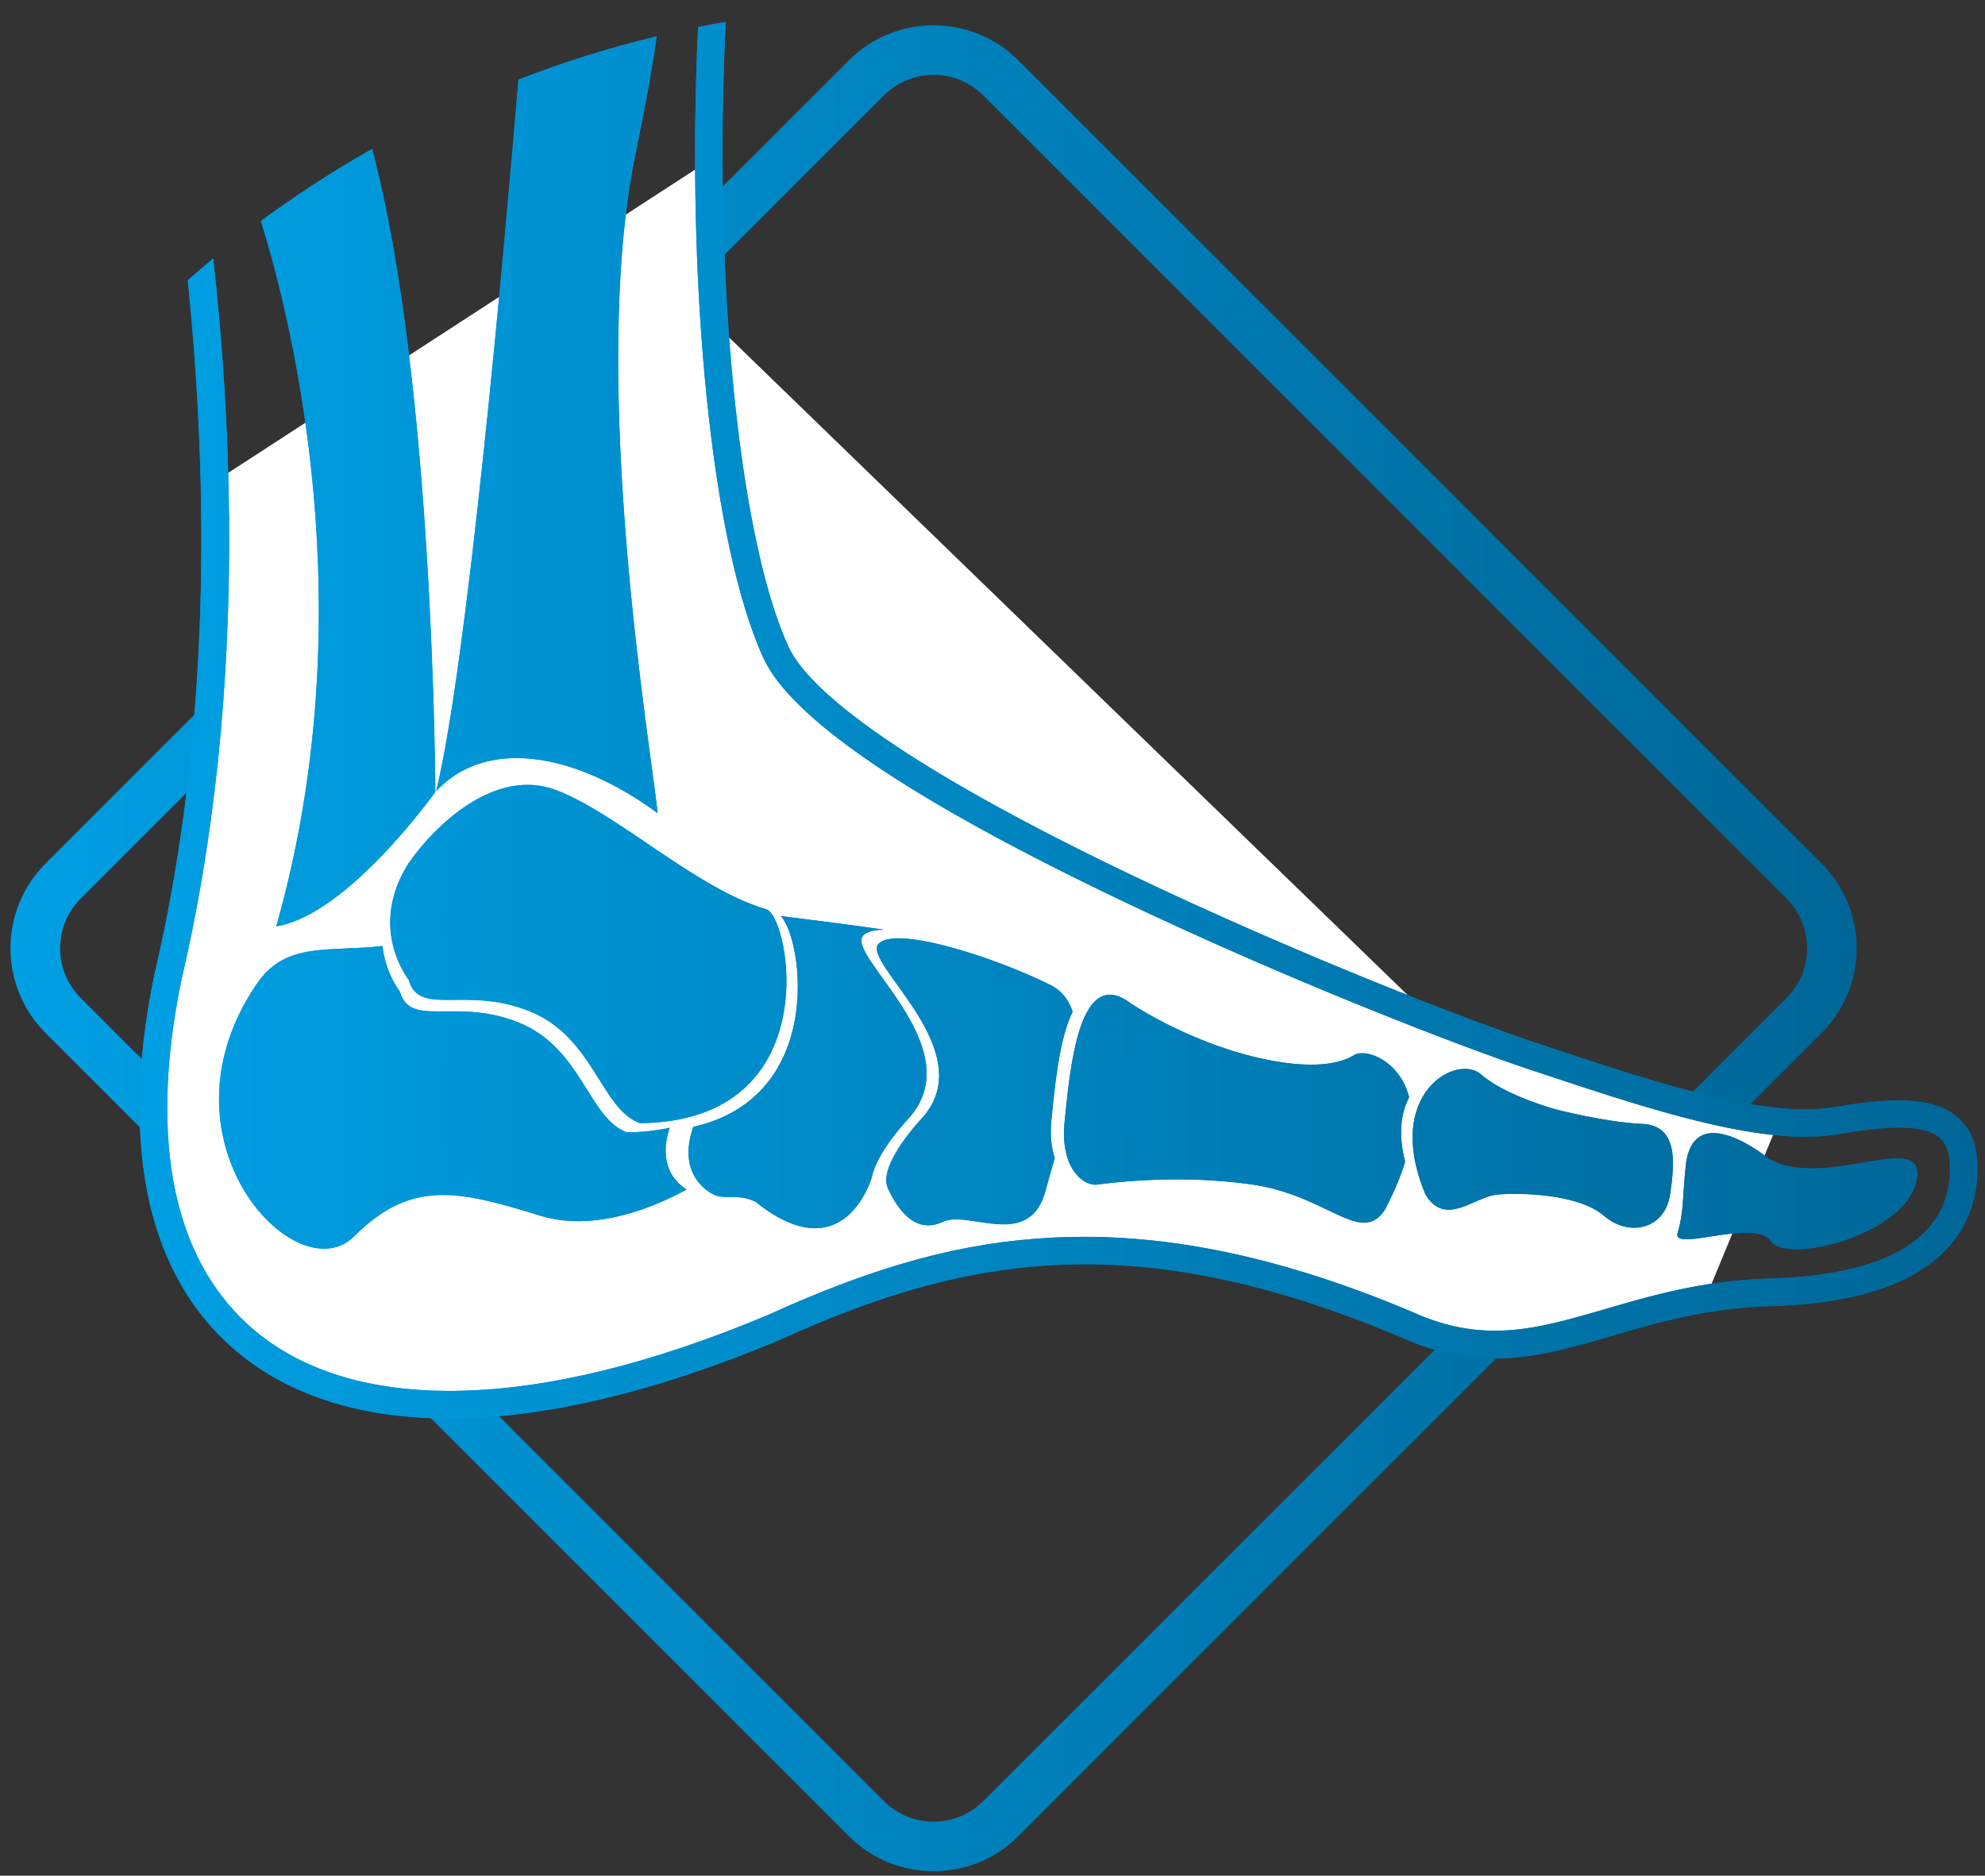
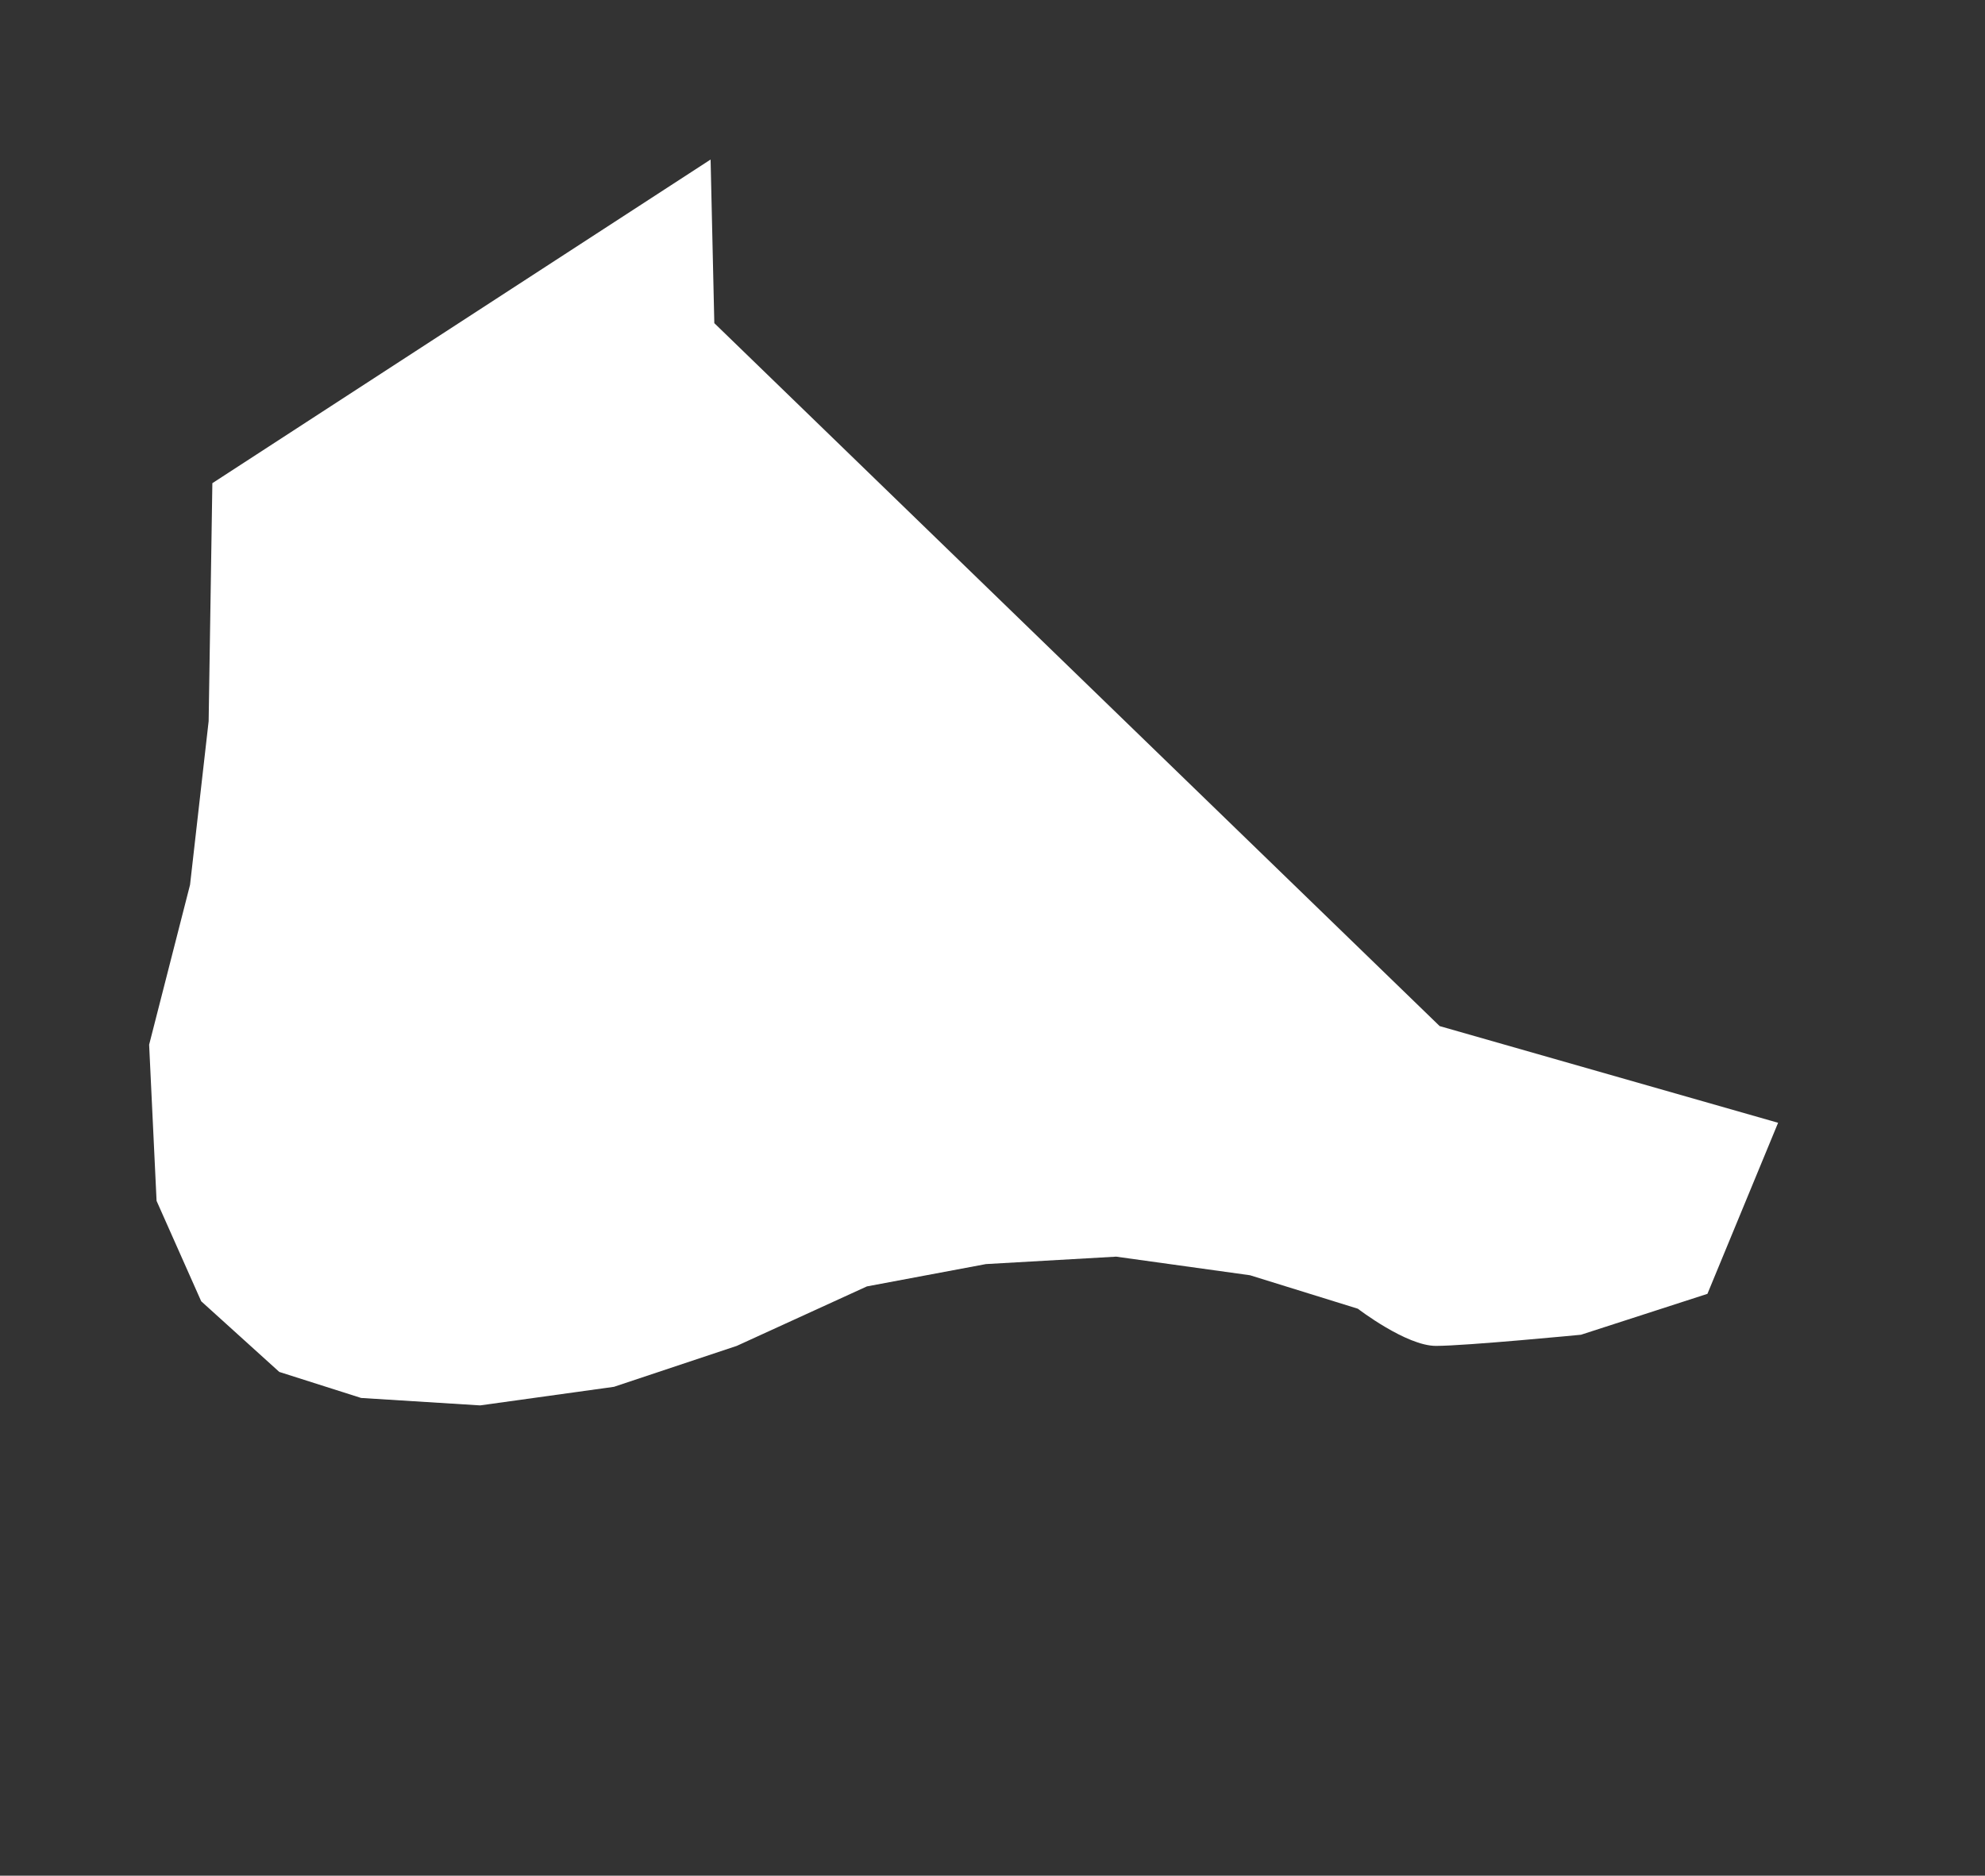
<svg xmlns="http://www.w3.org/2000/svg" version="1.1" id="Layer_1" x="0px" y="0px" viewBox="0 0 1601.2 1513.2" style="enable-background:new 0 0 1601.2 1513.2;" xml:space="preserve">
  <rect x="0" y="0" width="1601.2" height="1513.2" fill="#333333" stroke="none" />
  <style type="text/css">
	.st0{fill:url(#SVGID_1_);}
	.st1{fill:#FFFFFF;}
	.st2{fill:url(#SVGID_2_);}
	.st3{fill:url(#SVGID_3_);}
</style>
  <g id="XMLID_249_">
    <linearGradient id="SVGID_1_" gradientUnits="userSpaceOnUse" x1="8.45" y1="773" x2="1497.75" y2="773" gradientTransform="matrix(1 0 0 -1 0 1538)">
      <stop offset="0" style="stop-color:#009fe3" />
      <stop offset="1" style="stop-color:#006697" />
    </linearGradient>
-     <path class="st0" d="M753.1,60.4c15.2,0,29.4,5.9,40.1,16.6l647.9,647.9c10.7,10.7,16.6,25,16.6,40.1c0,15.2-5.9,29.4-16.6,40.1   L793.2,1453c-10.7,10.7-25,16.6-40.1,16.6c-15.2,0-29.4-5.9-40.1-16.6L65.1,805.1c-10.7-10.7-16.6-25-16.6-40.1   c0-15.2,5.9-29.4,16.6-40.1L713,77C723.7,66.3,738,60.4,753.1,60.4 M753.1,20.4c-24.8,0-49.5,9.4-68.4,28.3L36.8,696.6   c-37.8,37.8-37.8,99,0,136.8l647.9,647.9c18.9,18.9,43.6,28.3,68.4,28.3s49.5-9.4,68.4-28.3l647.9-647.9c37.8-37.8,37.8-99,0-136.8   L821.5,48.7C802.6,29.9,777.9,20.4,753.1,20.4L753.1,20.4z" />
  </g>
  <path class="st1" d="M171.3,389.8l-3,192l-15,132l-33,129l6,126l36,81l63,57l66,21l96,6l108-15l99-33l105-48l96-18l105-6l108,15  l87,27c0,0,39,30,63,30s117-9,117-9l102-33l57-138l-273-78L576.2,260.7l-3-132L171.3,389.8z" />
  <g id="ankle_joint_1_">
    <linearGradient id="SVGID_2_" gradientUnits="userSpaceOnUse" x1="112.594" y1="957.1" x2="1594.979" y2="957.1" gradientTransform="matrix(1 0 0 -1 0 1538)">
      <stop offset="0" style="stop-color:#009fe3" />
      <stop offset="1" style="stop-color:#006697" />
    </linearGradient>
-     <path class="st2" d="M1545.8,952.8c-9.4,43.7-104.6,67.2-117.3,48.4c-12.7-18.8-80.2,9.4-75.3-6.6s3.9-27.1,6.6-54.8   c6.6-54.8,67-5,67-5C1472.8,960.9,1555.2,909.1,1545.8,952.8z M1255,895c0,0-41-11.1-60.3-28.2c-19.4-17.2-79.1,15.2-44.8,97   c16,26.4,39.3,1.8,57.5,0s65.8-0.7,86.3,17s49.2,10.8,53.4-17c4.2-27.8,5.8-56-22.9-57.1C1295.4,905.5,1255,895,1255,895z    M1136.7,885.3c-8-30.7-35.4-39.2-44-34.3c-33.3,20.7-105.6-5.6-105.6-5.6S950,833.8,912.9,810c-43.5-34.3-50,56.6-54.1,94.5   c-4,37.9,15.2,52.5,26.3,51.1c11.1-1.4,65.2-8.7,125.3,0c60.1,8.7,87.4,49.4,106.6,20.6c7.6-14.4,13-27.4,16.5-39   C1127.6,914.9,1130.2,897.5,1136.7,885.3z M848.1,903c2.4-22.6,5.7-64,17.1-86.9c-3.2-9.5-8.8-16.9-17.7-21.4   C804,772.9,723,746.4,708.7,761.3c-14.3,15,82.4,85.1,36.1,139.5c0,0-37.4,38.8-28.6,57.9s23.1,36.9,44.2,26.9   c21.1-9.9,70.1,23.4,83-25.6c2-7.7,4.6-16.5,7.3-26C848.1,926.2,846.8,916,848.1,903z M427.5,815.9c51.7,21,57.3,79,88.8,90.2   c152.4-1.4,121-168.5,101.4-172.7c-56.6-16.8-118.1-76.2-168.5-95.8c-50.3-19.6-99.9,30.1-119.5,58.7c-33.5,52.4,0,94,0,94   C338,820.7,375.8,794.9,427.5,815.9z M696.3,754.7c3-3.2,9-4.6,16.9-4.6l0,0c-23.8-3.6-61.4-8.3-83.4-11.1   c17.9,18.5,36.4,145.9-70.6,170.1c-0.2,0.6-0.4,1.3-0.6,1.8c-10,31.4,5.7,46.4,15.7,52.1s20-0.7,35,6.4c72.1,57.8,94-19.8,94-19.8   l0,0c4-20.9,30.9-48.8,30.9-48.8C782.7,843.9,681.4,770.4,696.3,754.7z M540,910.4c0.1-0.2,0.1-0.4,0.2-0.6   c-10.3,2.3-21.7,3.6-34.5,3.7c-30.9-11-36.3-67.9-87.1-88.5c-50.8-20.6-87.8,4.7-96-25.1c0,0-11.6-14.3-14.1-36.7   c-44.8,5-78.7-3.9-102.1,31.6c-84.4,125.5,32.9,248.9,79.2,202.6s84.4-37,150.2-16.7c43.1,13.3,90.5-6.1,118.1-21.1   C544.3,953.7,530.8,939.3,540,910.4z M530.5,656c-4.4-45.7-56.2-348.3-17.7-532.8c7.6-36.5,13.2-67.6,17-93.9   c-38.2,9.2-75.4,20.9-111.5,34.9c-12.1,144.7-41.4,471.7-66.4,574.1C389.5,597.2,459.1,603.7,530.5,656z M222.9,747.3   c57.5-8.9,128.3-108.4,128.3-108.4s-1.2-333-51.1-518.7c-31.1,17.6-60.9,37-89.6,58.1C235.6,258.9,294.6,495.1,222.9,747.3z    M124.5,786.3l-0.1,0.3c-28.6,139.4-5,244.8,68.2,304.9c42.8,35.2,100.4,52.7,169.7,52.7c75.9,0,165.9-21.1,265.8-63.1l0.3-0.1   c151-68.6,287.8-92.9,502.6-1.9c64.6,29,113.5,14.8,170.1-1.8c35.8-10.5,76.5-22.3,126.7-23.7c67.5-1.8,115.4-17.4,142.4-46.1   c17.2-18.3,25.7-42.3,24.7-69.3c-0.6-16.4-6.3-29.1-16.8-37.7c-22.3-18.2-61.7-13.6-100-7.2c-55.4,9.2-148.4-21.8-230.5-49.2   l-7.3-2.4c-55.6-18.5-194.3-72-329.4-136.7c-157.8-75.5-255.4-140.6-275-183.4c-30.9-67.2-51.2-210.3-53-373.3   c-0.5-44.1,0.3-87.8,2.5-130.7c-7.5,1.3-14.9,2.7-22.3,4.2c-9.8,209.5,10.8,417.6,52.7,509c22.4,48.8,118.5,114.1,285.6,194.1   c136,65.1,275.8,119,332,137.7l7.3,2.4c88.7,29.5,180.3,60.1,241.1,50c31.9-5.3,67.3-9.9,82.4,2.5c5.4,4.5,8.3,11.4,8.7,21.4   c0.8,21.3-5.5,39.3-18.7,53.4c-22.8,24.3-65.4,37.4-126.8,39.1c-53.1,1.5-95.2,13.7-132.3,24.6c-54.6,15.9-97.7,28.5-154.9,2.8   l-0.2-0.1c-106.5-45.1-201.5-64.8-290.4-60.3c-73.1,3.7-141.9,22.3-230,62.4c-93,39.1-176.7,59.7-248.7,61.2   c-68.7,1.4-124-14.6-164.1-47.5c-66.4-54.6-87.4-152.5-60.6-283.2c26.7-113.6,39.7-238.6,38.6-371.6   c-0.6-68.4-4.8-139.1-12.8-211.1c-6.9,5.7-13.7,11.5-20.5,17.5C168.1,389.3,170.4,591,124.5,786.3z" />
    <linearGradient id="SVGID_3_" gradientUnits="userSpaceOnUse" x1="112.694" y1="956.95" x2="1595.179" y2="956.95" gradientTransform="matrix(1 0 0 -1 0 1538)">
      <stop offset="0" style="stop-color:#009fe3" />
      <stop offset="1" style="stop-color:#006697" />
    </linearGradient>
-     <path class="st3" d="M479.6,84.9c-1.9,9.7-3.9,19.7-6.1,30.1c-14.8,71.2-18.6,166.5-11.3,283.2c4.4,70.2,12.1,136.6,18.4,185.3   c-21.9-7.9-43.4-12-64-12c-4,0-8,0.2-11.9,0.5c19.6-127.3,39.1-337.5,51.2-479.1C463.8,90.1,471.7,87.4,479.6,84.9 M273.5,183.2   c13.7,69.7,24.3,161,30.9,267.9c4.9,79.8,6.3,147,6.7,174.6c-6.1,7.9-15.7,19.6-27.2,32c14-84,17-171.9,8.9-262.7   c-7.5-84.9-23.5-155.4-35.9-200.6C262.4,190.6,268,186.9,273.5,183.2 M425.5,673.2c3.1,0,6.1,0.6,9.1,1.7   c18.5,7.2,41.3,22.6,65.4,39c29.5,20,59.8,40.5,91.5,52.8c1.4,5.7,2.8,14.2,2.8,24.2c0.1,17.3-3.8,33.3-10.8,45.1   c-10.4,17.5-28.7,27.2-55.7,29.5c-3.3-4.2-7.4-10.9-10.5-15.8c-14.3-22.9-34-54.3-74.8-70.9c-26.6-10.8-50.1-12.2-69.6-12.2   c-2.1,0-4.2,0-6.3,0c-1.6,0-3.2,0-4.7,0l-1.1-1.4c0,0-3.2-5-4.9-11.8c-2.8-11.4-0.5-22.9,7.1-35c3.3-4.8,13.9-19,29.5-30.9   C404.5,678.3,416.3,673.2,425.5,673.2 M279.4,805.2c2.6,5.4,5.1,9.9,7.3,13.2c6.2,14.9,17.3,26.1,32,32.1c12.3,5,24.7,5.4,35.4,5.4   c1.8,0,3.6,0,5.4,0s3.6,0,5.5,0c11.8,0,24.5,0.5,38.6,6.2c16.3,6.6,25.4,21.2,36,38.1c9.8,15.7,20.7,33.1,38.7,44.2   c-4.1,0.5-8,0.8-11.8,0.8c-6.8,0-13.2-0.9-18.9-2.7C413.7,932,385.5,924,357.4,924c-36.6,0-67.7,13.6-97.8,42.9   c-2.2-0.7-6-2.5-10.7-6.3c-7.9-6.4-15.3-15.8-20.9-26.7c-5.7-11.1-12.2-29.1-11.2-52c1-22,8.6-43.8,22.8-64.9l0.1-0.1l0.1-0.1   c4-6.1,7.1-7.4,10.4-8.5C257,806.2,267.4,805.7,279.4,805.2 M781.8,810.7c13.1,4.5,26.3,9.8,37.8,15c-6,22.7-8.6,47.8-10.5,66.3   c-0.2,2.4-0.5,4.7-0.7,6.8c-1.3,12.4-1,24,1.1,34.8c-1.4,4.9-2.7,9.5-3.9,14c-3.2-0.3-6.9-0.9-10.6-1.4c-7.1-1.1-15.3-2.3-23.6-2.3   c-3.6,0-7.1,0.2-10.4,0.7c3.7-5.2,8.4-11.1,12.8-15.8l0.8-0.8l0.9-1c12.3-14.4,19.5-30.8,21.6-48.8c1.7-14.6-0.2-30-5.7-45.7   C788.6,824.8,785.4,817.6,781.8,810.7 M682.4,816.7c8.7,12.2,18.6,26.6,22.9,39.1c1.6,4.8,2.3,8.8,2,11.8c-0.2,1.6-0.7,3.7-3.1,6.8   c-2.6,2.8-9,9.9-15.9,19c-0.7,1-1.5,2-2.2,3l-8.2-4.1l-11.1,39.4c-0.9,2.5-1.6,5-2.1,7.5c-0.3,0.9-1.2,3.1-2.5,5.4   c-2.1,3.8-4.1,5.7-4.8,6.3c-1.2-0.1-8.5-1-23-12.6l-3.6-2.9l-4.2-2c-3.8-1.8-7.5-3.2-11-4.2c29.2-18,50.1-45.6,60.6-80.7   C679.4,837.4,681.3,826.7,682.4,816.7 M906.3,852.8c32.7,18.6,62.2,28.6,67.9,30.5c7.2,2.6,45.8,15.6,83.4,15.6   c12.5,0,23.9-1.5,34.2-4.4c-2,11.3-2.5,24.8,0.2,40.3c-0.7,2-1.5,4-2.4,6c-0.6-0.3-1.1-0.5-1.7-0.8c-17.1-8.2-40.5-19.4-71.8-23.9   c-21.1-3.1-43.6-4.6-66.7-4.6c-20.6,0-38.5,1.2-51.1,2.5c0-1.5,0.1-3.2,0.3-5.2c0.2-2.1,0.5-4.5,0.7-6.9   c1.3-12.3,2.8-27.7,5.5-41.7C905.3,857.4,905.8,855,906.3,852.8 M1181.4,906.6c10.5,6.8,22.2,12.4,32.8,16.6   c-3.8,0.1-7.4,0.4-10.6,0.7c-8.6,0.8-16.1,3.4-22.7,6c-2.2-10.5-1.3-17.2-0.3-20.9C1180.8,908.1,1181.1,907.3,1181.4,906.6    M585.4,17.7c-7.5,1.3-14.9,2.7-22.3,4.2c-9.8,209.5,10.8,417.6,52.7,509C638.2,579.7,734.3,645,901.4,725   c136,65.1,275.8,119,332,137.7l7.3,2.4c76.9,25.6,156,52,215.3,52c9.1,0,17.7-0.6,25.8-2c16.9-2.8,34.7-5.4,50-5.4   c13.6,0,25.3,2.1,32.4,7.9c5.4,4.5,8.3,11.4,8.7,21.4c0.8,21.3-5.5,39.3-18.7,53.4c-22.8,24.3-65.4,37.4-126.8,39.1   c-53.1,1.5-95.2,13.7-132.3,24.6c-32,9.3-60.1,17.5-89.3,17.5c-20.7,0-41.9-4.1-65.6-14.7l-0.2-0.1c-96.6-40.9-183.8-61-265.5-61   c-8.4,0-16.6,0.2-24.9,0.6c-73.1,3.7-141.9,22.3-230,62.4c-93,39.1-176.7,59.7-248.7,61.2c-2.7,0.1-5.4,0.1-8.1,0.1   c-65,0-117.5-16-156-47.6c-66.4-54.6-87.4-152.5-60.6-283.2c26.7-113.6,39.7-238.6,38.6-371.6c-0.6-68.4-4.8-139.1-12.8-211.1   c-6.9,5.7-13.7,11.5-20.5,17.5c16.7,163.3,19.1,365.1-26.9,560.4l-0.1,0.3c-28.6,139.4-5,244.8,68.2,304.9   c42.8,35.2,100.4,52.7,169.7,52.7c75.9,0,165.9-21.1,265.8-63.1l0.3-0.1c81.6-37.1,159-61.2,246.9-61.2c74.7,0,157,17.5,255.8,59.3   c27,12.1,51.2,16.7,74.5,16.7c32.3,0,62.7-8.9,95.6-18.5c35.8-10.5,76.5-22.3,126.7-23.7c67.5-1.8,115.4-17.4,142.4-46.1   c17.2-18.3,25.7-42.3,24.7-69.3c-0.6-16.4-6.3-29.1-16.8-37.7c-11.8-9.6-28.2-12.8-46.8-12.8c-16.7,0-35.1,2.6-53.2,5.6   c-6.8,1.1-14.1,1.6-21.9,1.6c-56.1,0-136.6-26.8-208.6-50.8l-7.3-2.4c-55.6-18.5-194.3-72-329.4-136.7   c-157.8-75.5-255.4-140.6-275-183.4c-30.9-67.2-51.2-210.3-53-373.3C582.5,104.4,583.3,60.6,585.4,17.7L585.4,17.7z M529.7,29.3   c-38.2,9.2-75.4,20.9-111.5,34.9c-12.1,144.7-41.4,471.7-66.4,574.1c16.4-17.8,38.9-26.7,64.9-26.7c33.8,0,73.5,14.9,113.8,44.4   c-4.4-45.7-56.2-348.3-17.7-532.8C520.4,86.6,525.9,55.6,529.7,29.3L529.7,29.3z M300.1,120.2c-31.1,17.6-60.9,37-89.6,58.1   c25,80.6,84.1,316.8,12.3,569c57.5-8.9,128.3-108.4,128.3-108.4S350,305.9,300.1,120.2L300.1,120.2z M425.5,633.2   c-41.6,0-79.4,39-95.9,63.2c-33.5,52.4,0,94,0,94c4.1,15,15.4,16.3,32,16.3c3.5,0,7.2-0.1,11.2-0.1c15.3,0,33.8,0.9,54.6,9.3   c51.7,21,57.3,79,88.8,90.2c152.4-1.4,121-168.5,101.4-172.7c-56.6-16.8-118.1-76.2-168.5-95.8   C441.2,634.6,433.3,633.2,425.5,633.2L425.5,633.2z M629.8,739c17.9,18.5,36.4,145.9-70.6,170.1c-0.2,0.6-0.4,1.3-0.6,1.8   c-10,31.4,5.7,46.4,15.7,52.1c4.5,2.6,9,2.7,13.9,2.7c0.5,0,1.1,0,1.6,0c5.7,0,11.9,0.2,19.5,3.8c19.6,15.7,35.4,21.4,48.2,21.4   c34.2,0,45.8-41.2,45.8-41.2l0,0c4-20.9,30.9-48.8,30.9-48.8c48.5-57.1-52.8-130.6-37.8-146.3c3-3.2,9-4.6,16.9-4.6l0,0   C689.4,746.5,651.8,741.7,629.8,739L629.8,739z M724.9,757c-7.6,0-13.2,1.3-16.1,4.4c-14.3,15,82.4,85.1,36.1,139.5   c0,0-37.4,38.8-28.6,57.9c7.1,15.3,17.7,29.8,32.5,29.8c3.6,0,7.6-0.9,11.7-2.8c3.1-1.4,6.7-2,10.8-2c11.1,0,25.1,4,38.1,4   c14.8,0,28.3-5.2,34.2-27.6c2-7.7,4.6-16.5,7.3-26c-2.8-7.9-4.1-18.2-2.7-31.1c2.4-22.6,5.7-64,17.1-86.9   c-3.2-9.5-8.8-16.9-17.7-21.4C812.9,777.4,754.5,757,724.9,757L724.9,757z M308.5,763.2c-44.8,5-78.7-3.9-102.1,31.6   c-71.9,107,2.8,212.6,55,212.6c9,0,17.3-3.1,24.2-9.9c24.5-24.5,46.6-33.4,71.8-33.4c22.5,0,47.3,7.1,78.4,16.7   c10.1,3.1,20.5,4.4,30.7,4.4c33.5,0,66.2-14,87.4-25.5c-9.6-6-23.1-20.4-13.9-49.3c0.1-0.2,0.1-0.4,0.2-0.6   c-10.3,2.3-21.7,3.6-34.5,3.7c-30.9-11-36.3-67.9-87.1-88.5c-20.4-8.3-38.6-9.1-53.6-9.1c-3.9,0-7.5,0.1-11,0.1   c-16.3,0-27.4-1.3-31.4-16C322.6,799.9,311,785.6,308.5,763.2L308.5,763.2z M895.3,802.5c-27.8,0-33.1,70-36.5,102.1   c-3.9,36.3,13.6,51.2,24.8,51.2c0.5,0,1,0,1.5-0.1c7.1-0.9,31.8-4.2,64.3-4.2c18.4,0,39.3,1.1,61,4.2c44.8,6.5,71.4,30.7,89.9,30.7   c6.3,0,11.8-2.8,16.6-10.2c7.6-14.4,13-27.4,16.5-39c-5.8-22.4-3.2-39.7,3.3-52c-6.6-25.4-26.5-35.6-38-35.6c-2.4,0-4.5,0.4-6,1.3   c-9.4,5.9-22,8-35.1,8c-33.3,0-70.5-13.5-70.5-13.5S950,833.8,912.9,810C906.2,804.8,900.4,802.5,895.3,802.5L895.3,802.5z    M1181.7,862.3c-24.2,0-60.2,33.8-31.8,101.4c5.5,9.1,11.9,12.2,18.7,12.2c12.8,0,26.9-11,38.9-12.2c3.8-0.4,8.9-0.6,14.7-0.6   c22.2,0,55.4,3.6,71.6,17.6c7.6,6.6,16.3,9.7,24.5,9.7c13.9,0,26.3-9.2,28.9-26.7c4.2-27.8,5.8-56-22.9-57.1   c-28.8-1.1-69.2-11.6-69.2-11.6s-41-11.1-60.3-28.2C1191.4,863.8,1186.8,862.3,1181.7,862.3L1181.7,862.3z M1382.2,914.1   c-10.8,0-19.9,6.3-22.3,25.7c-2.8,27.7-1.7,38.7-6.6,54.8c-1.2,3.9,1.8,5.2,7.3,5.2c11,0,31.9-5.3,48-5.3c9,0,16.5,1.6,19.9,6.8   c3,4.5,10.7,6.5,20.7,6.5c32.3,0,89.4-21.6,96.6-54.9c3.1-14.2-3.6-18.3-15.4-18.3c-16.6,0-43.5,8.1-68.8,8.1   c-12.4,0-24.5-2-34.7-7.8C1426.9,934.8,1401.8,914.1,1382.2,914.1L1382.2,914.1z" />
  </g>
</svg>